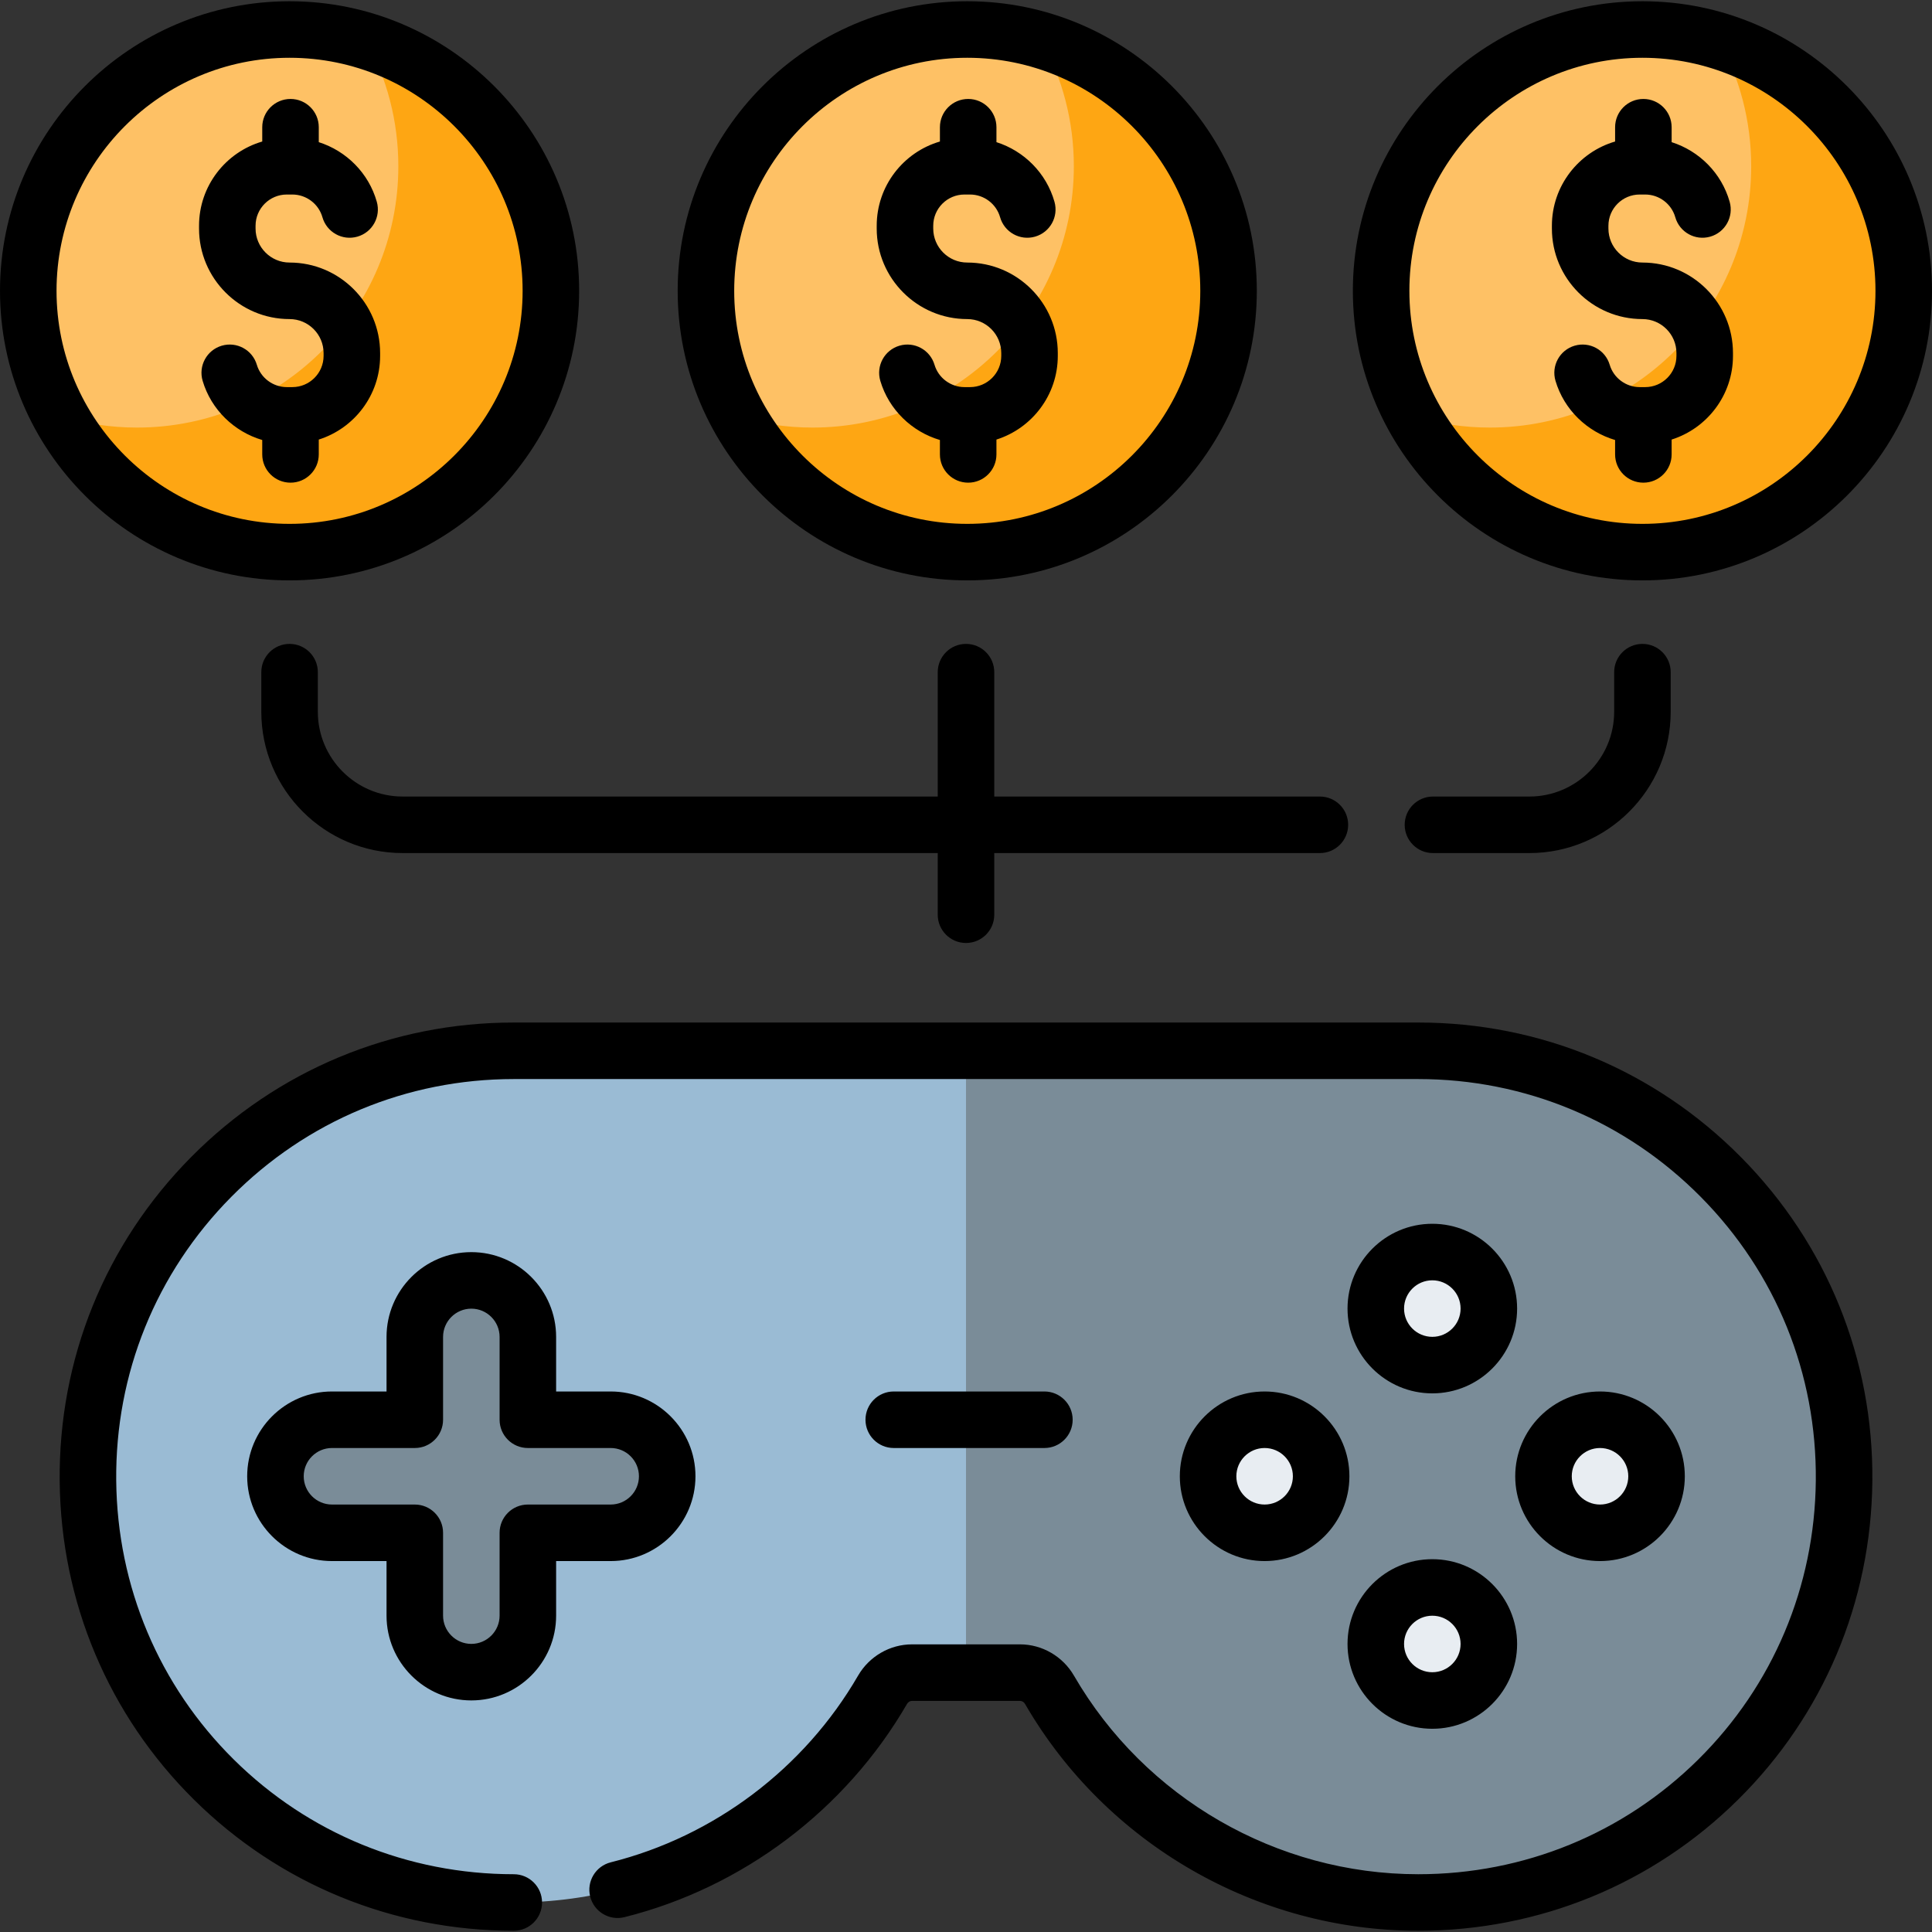
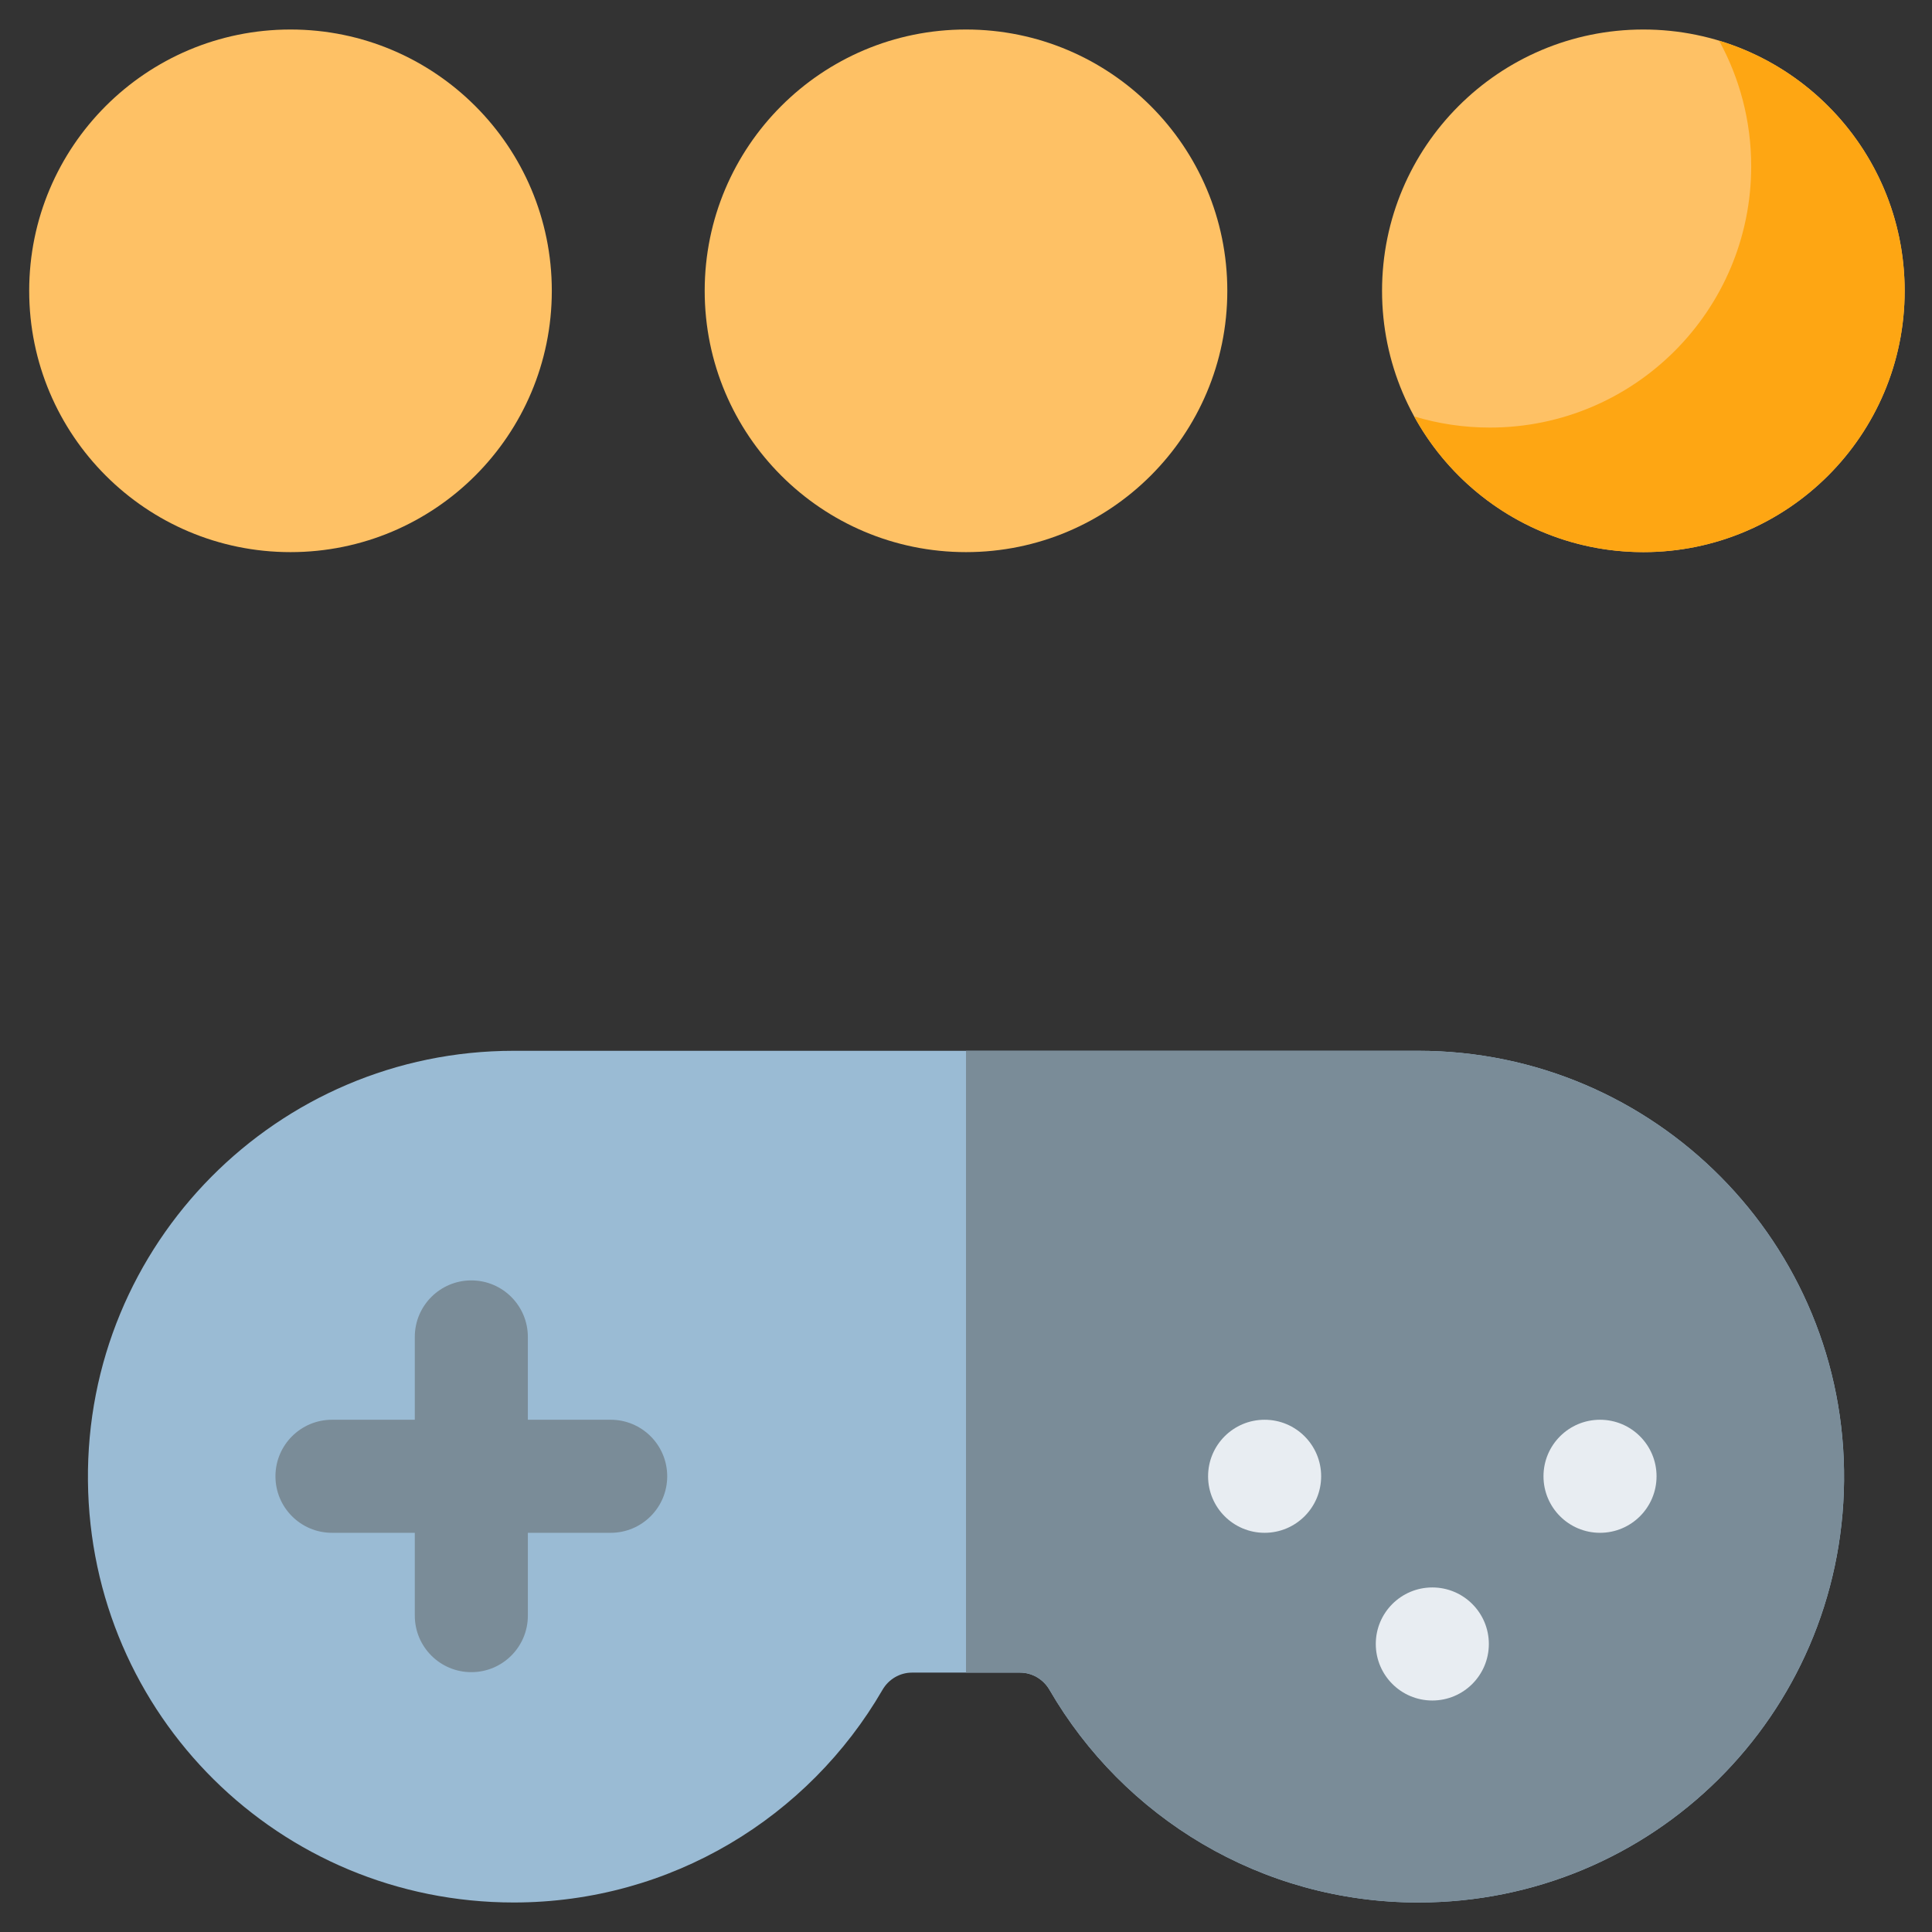
<svg xmlns="http://www.w3.org/2000/svg" id="Capa_1" enable-background="new 0 0 512.66 512.66" height="512" viewBox="0 0 512.66 512.66" width="512">
  <rect x="0" y="0" width="512.66" height="512.66" fill="#333333" stroke="none" />
  <g>
    <g>
      <g>
        <g>
          <path d="m376.33 278.83c62.796 0 113.628 51.222 112.994 114.164-.626 62.164-50.828 111.836-112.995 111.836-41.797 0-78.293-22.693-97.841-56.431-1.625-2.805-4.587-4.567-7.829-4.567h-28.657c-3.242 0-6.204 1.761-7.829 4.567-19.548 33.737-56.044 56.43-97.841 56.431-62.167.001-112.369-49.672-112.995-111.836-.635-62.942 50.197-114.164 112.993-114.164z" fill="#9abbd4" />
          <path d="m489.32 392.99c-.62 62.17-50.82 111.84-112.99 111.84-41.8 0-78.29-22.69-97.84-56.43-1.63-2.81-4.59-4.57-7.83-4.57h-14.33v-165h120c62.8 0 113.63 51.22 112.99 114.16z" fill="#7a8c98" />
          <g>
            <g fill="#e8edf2">
              <g>
                <circle cx="335.568" cy="391.733" r="15" />
                <circle cx="424.568" cy="391.733" r="15" />
              </g>
              <g>
                <circle cx="380.068" cy="436.233" r="15" />
-                 <circle cx="380.068" cy="347.233" r="15" />
              </g>
            </g>
            <path d="m162.043 376.733h-21.976v-21.976c0-8.284-6.716-15-15-15-8.284 0-15 6.716-15 15v21.976h-21.975c-8.284 0-15 6.716-15 15 0 8.284 6.716 15 15 15h21.976v21.976c0 8.284 6.716 15 15 15 8.284 0 15-6.716 15-15v-21.976h21.976c8.284 0 15-6.716 15-15-.001-8.285-6.716-15-15.001-15z" fill="#7a8c98" />
          </g>
        </g>
        <g>
          <circle cx="77.085" cy="77.169" fill="#fec165" r="69.339" />
-           <path d="m97.176 10.79c5.431 9.89 8.523 21.247 8.523 33.327 0 38.295-31.044 69.339-69.339 69.339-6.987 0-13.732-1.038-20.092-2.96 11.787 21.462 34.601 36.012 60.815 36.012 38.295 0 69.339-31.044 69.339-69.339.002-31.308-20.749-57.765-49.246-66.379z" fill="#fea613" />
        </g>
        <g>
          <circle cx="256.33" cy="77.169" fill="#fec165" r="69.339" />
-           <path d="m276.422 10.79c5.431 9.89 8.523 21.247 8.523 33.327 0 38.295-31.044 69.339-69.339 69.339-6.987 0-13.732-1.038-20.092-2.96 11.787 21.462 34.601 36.012 60.815 36.012 38.295 0 69.339-31.044 69.339-69.339.001-31.308-20.75-57.765-49.246-66.379z" fill="#fea613" />
        </g>
        <g>
          <circle cx="436.069" cy="77.169" fill="#fec165" r="69.339" />
          <path d="m456.16 10.79c5.431 9.89 8.523 21.247 8.523 33.327 0 38.295-31.044 69.339-69.339 69.339-6.987 0-13.732-1.038-20.092-2.96 11.787 21.462 34.601 36.012 60.815 36.012 38.295 0 69.339-31.044 69.339-69.339.001-31.308-20.749-57.765-49.246-66.379z" fill="#fea613" />
        </g>
      </g>
    </g>
-     <path d="m263.83 178.361c0-4.143-3.357-7.5-7.5-7.5s-7.5 3.357-7.5 7.5v33.002h-141.992c-12.406 0-22.5-10.094-22.5-22.5v-10.502c0-4.143-3.357-7.5-7.5-7.5s-7.5 3.357-7.5 7.5v10.502c0 20.678 16.822 37.5 37.5 37.5h141.992v16.359c0 4.143 3.357 7.5 7.5 7.5s7.5-3.357 7.5-7.5v-16.359h86.406c4.143 0 7.5-3.357 7.5-7.5s-3.357-7.5-7.5-7.5h-86.406zm-7.17-24.353c42.369 0 76.839-34.47 76.839-76.839s-34.47-76.839-76.839-76.839c-42.368 0-76.838 34.47-76.838 76.839s34.47 76.839 76.838 76.839zm0-138.678c34.098 0 61.839 27.741 61.839 61.839s-27.741 61.839-61.839 61.839-61.838-27.741-61.838-61.839 27.741-61.839 61.838-61.839zm0 69.339c4.978 0 9.026 4.049 9.026 9.025v.74c0 4.568-3.717 8.285-8.286 8.285h-1.479c-3.646 0-6.913-2.436-7.947-5.924-1.177-3.971-5.354-6.235-9.322-5.059-3.971 1.177-6.236 5.351-5.059 9.322 2.271 7.661 8.375 13.5 15.814 15.698v3.822c0 4.143 3.357 7.5 7.5 7.5s7.5-3.357 7.5-7.5v-3.938c9.426-2.981 16.279-11.807 16.279-22.206v-.74c0-13.248-10.778-24.025-24.026-24.025-4.977 0-9.025-4.049-9.025-9.025v-.74c0-4.569 3.717-8.286 8.286-8.286h1.479c3.689 0 6.969 2.474 7.974 6.016 1.132 3.984 5.281 6.301 9.262 5.168 3.985-1.13 6.299-5.277 5.168-9.262-2.166-7.635-8.086-13.491-15.396-15.818v-3.962c0-4.143-3.357-7.5-7.5-7.5s-7.5 3.357-7.5 7.5v3.792c-9.679 2.825-16.772 11.773-16.772 22.352v.74c-.001 13.248 10.776 24.025 24.024 24.025zm179.162 0c4.977 0 9.025 4.049 9.025 9.025v.74c0 4.568-3.717 8.285-8.286 8.285h-1.479c-3.646 0-6.912-2.436-7.945-5.923-1.178-3.971-5.351-6.234-9.322-5.061-3.972 1.177-6.237 5.351-5.061 9.322 2.271 7.661 8.375 13.501 15.814 15.699v3.822c0 4.143 3.357 7.5 7.5 7.5s7.5-3.357 7.5-7.5v-3.938c9.426-2.981 16.279-11.807 16.279-22.206v-.74c0-13.248-10.777-24.025-24.025-24.025-4.978 0-9.026-4.049-9.026-9.025v-.74c0-4.569 3.717-8.286 8.286-8.286h1.479c3.689 0 6.969 2.474 7.974 6.016 1.131 3.984 5.282 6.301 9.262 5.168 3.985-1.13 6.299-5.277 5.168-9.262-2.166-7.635-8.086-13.491-15.396-15.818v-3.962c0-4.143-3.357-7.5-7.5-7.5s-7.5 3.357-7.5 7.5v3.792c-9.679 2.825-16.772 11.773-16.772 22.352v.74c-.001 13.248 10.777 24.025 24.025 24.025zm-100.254 284.563c-12.406 0-22.5 10.094-22.5 22.5s10.094 22.5 22.5 22.5 22.5-10.094 22.5-22.5-10.093-22.5-22.5-22.5zm0 30c-4.136 0-7.5-3.364-7.5-7.5s3.364-7.5 7.5-7.5 7.5 3.364 7.5 7.5-3.364 7.5-7.5 7.5zm100.254-245.224c42.368 0 76.838-34.47 76.838-76.839s-34.47-76.839-76.838-76.839c-42.369 0-76.839 34.47-76.839 76.839s34.47 76.839 76.839 76.839zm0-138.678c34.098 0 61.838 27.741 61.838 61.839s-27.74 61.839-61.838 61.839-61.839-27.741-61.839-61.839 27.742-61.839 61.839-61.839zm-7.5 163.031v10.502c0 12.406-10.094 22.5-22.5 22.5h-25.586c-4.143 0-7.5 3.357-7.5 7.5s3.357 7.5 7.5 7.5h25.586c20.678 0 37.5-16.822 37.5-37.5v-10.502c0-4.143-3.357-7.5-7.5-7.5s-7.5 3.358-7.5 7.5zm-243.779 213.371c0-12.406-10.093-22.5-22.499-22.5h-14.476v-14.476c0-12.406-10.094-22.5-22.501-22.5-12.406 0-22.499 10.094-22.499 22.5v14.476h-14.476c-12.406 0-22.5 10.094-22.5 22.5s10.094 22.5 22.5 22.5h14.477v14.477c0 12.406 10.094 22.5 22.5 22.5s22.5-10.094 22.5-22.5v-14.477h14.476c12.405 0 22.498-10.093 22.498-22.5zm-44.475 7.5c-4.143 0-7.5 3.357-7.5 7.5v21.977c0 4.136-3.365 7.5-7.501 7.5-4.135 0-7.499-3.364-7.499-7.5v-21.977c0-4.143-3.357-7.5-7.5-7.5h-21.976c-4.136 0-7.5-3.364-7.5-7.5s3.364-7.5 7.5-7.5h21.977c4.143 0 7.5-3.357 7.5-7.5v-21.976c0-4.136 3.364-7.5 7.5-7.5s7.5 3.364 7.5 7.5v21.976c0 4.143 3.357 7.5 7.5 7.5h21.976c4.135 0 7.499 3.364 7.499 7.5s-3.364 7.5-7.499 7.5zm-63.23-314.563c4.978 0 9.026 4.049 9.026 9.025v.74c0 4.568-3.717 8.285-8.286 8.285h-1.479c-3.646 0-6.913-2.436-7.947-5.924-1.177-3.971-5.354-6.235-9.322-5.059-3.971 1.177-6.236 5.351-5.059 9.322 2.271 7.661 8.375 13.5 15.814 15.698v3.822c0 4.143 3.357 7.5 7.5 7.5s7.5-3.357 7.5-7.5v-3.938c9.426-2.981 16.279-11.807 16.279-22.206v-.74c0-13.248-10.778-24.025-24.026-24.025-4.977 0-9.025-4.049-9.025-9.025v-.74c0-4.569 3.717-8.286 8.286-8.286h1.479c3.689 0 6.969 2.474 7.974 6.016 1.131 3.984 5.28 6.301 9.262 5.168 3.985-1.13 6.299-5.277 5.168-9.262-2.166-7.635-8.086-13.491-15.396-15.818v-3.962c0-4.143-3.357-7.5-7.5-7.5s-7.5 3.357-7.5 7.5v3.792c-9.679 2.825-16.772 11.773-16.772 22.352v.74c-.001 13.248 10.776 24.025 24.024 24.025zm303.23 329.063c-12.406 0-22.5 10.094-22.5 22.5s10.094 22.5 22.5 22.5 22.5-10.094 22.5-22.5-10.093-22.5-22.5-22.5zm0 30c-4.136 0-7.5-3.364-7.5-7.5s3.364-7.5 7.5-7.5 7.5 3.364 7.5 7.5-3.364 7.5-7.5 7.5zm-3.738-172.402h-240c-32.416 0-62.829 12.688-85.637 35.727-22.805 23.035-35.184 53.582-34.857 86.013.323 32.054 12.981 62.058 35.645 84.485 22.659 22.426 52.794 34.776 84.851 34.775 4.143 0 7.5-3.358 7.5-7.5 0-4.143-3.358-7.5-7.5-7.5-28.08 0-54.467-10.809-74.3-30.437-19.834-19.629-30.913-45.9-31.195-73.975-.286-28.396 10.552-55.142 30.518-75.31 19.969-20.171 46.596-31.279 74.977-31.279h240c28.381 0 55.008 11.108 74.977 31.279 19.966 20.168 30.804 46.913 30.518 75.31-.282 28.074-11.361 54.346-31.195 73.975-19.833 19.628-46.22 30.437-74.3 30.437-37.517 0-72.521-20.189-91.352-52.689-2.968-5.124-8.455-8.308-14.319-8.308h-28.656c-5.864 0-11.352 3.184-14.318 8.307-14.255 24.601-38.174 42.655-65.625 49.532-4.019 1.007-6.46 5.08-5.453 9.098 1.007 4.019 5.081 6.459 9.098 5.453 31.362-7.857 58.684-28.474 74.96-56.564.299-.517.8-.825 1.339-.825h28.656c.539 0 1.04.309 1.34.826 21.505 37.115 61.482 60.171 104.331 60.171h.002c32.055 0 62.19-12.351 84.849-34.775 22.663-22.428 35.321-52.432 35.645-84.485.326-32.431-12.053-62.978-34.857-86.013-22.813-23.04-53.226-35.728-85.642-35.728zm-139.172 112.902h39.975c4.143 0 7.5-3.357 7.5-7.5s-3.357-7.5-7.5-7.5h-39.975c-4.143 0-7.5 3.357-7.5 7.5s3.358 7.5 7.5 7.5zm142.91-59.5c-12.406 0-22.5 10.094-22.5 22.5s10.094 22.5 22.5 22.5 22.5-10.094 22.5-22.5-10.093-22.5-22.5-22.5zm0 30c-4.136 0-7.5-3.364-7.5-7.5s3.364-7.5 7.5-7.5 7.5 3.364 7.5 7.5-3.364 7.5-7.5 7.5zm-303.23-200.724c42.369 0 76.839-34.47 76.839-76.839s-34.47-76.839-76.839-76.839c-42.368 0-76.838 34.47-76.838 76.839s34.47 76.839 76.838 76.839zm0-138.678c34.098 0 61.839 27.741 61.839 61.839s-27.741 61.839-61.839 61.839-61.838-27.741-61.838-61.839 27.74-61.839 61.838-61.839zm347.73 398.902c12.406 0 22.5-10.094 22.5-22.5s-10.094-22.5-22.5-22.5-22.5 10.094-22.5 22.5 10.094 22.5 22.5 22.5zm0-30c4.136 0 7.5 3.364 7.5 7.5s-3.364 7.5-7.5 7.5-7.5-3.364-7.5-7.5 3.365-7.5 7.5-7.5z" />
  </g>
</svg>